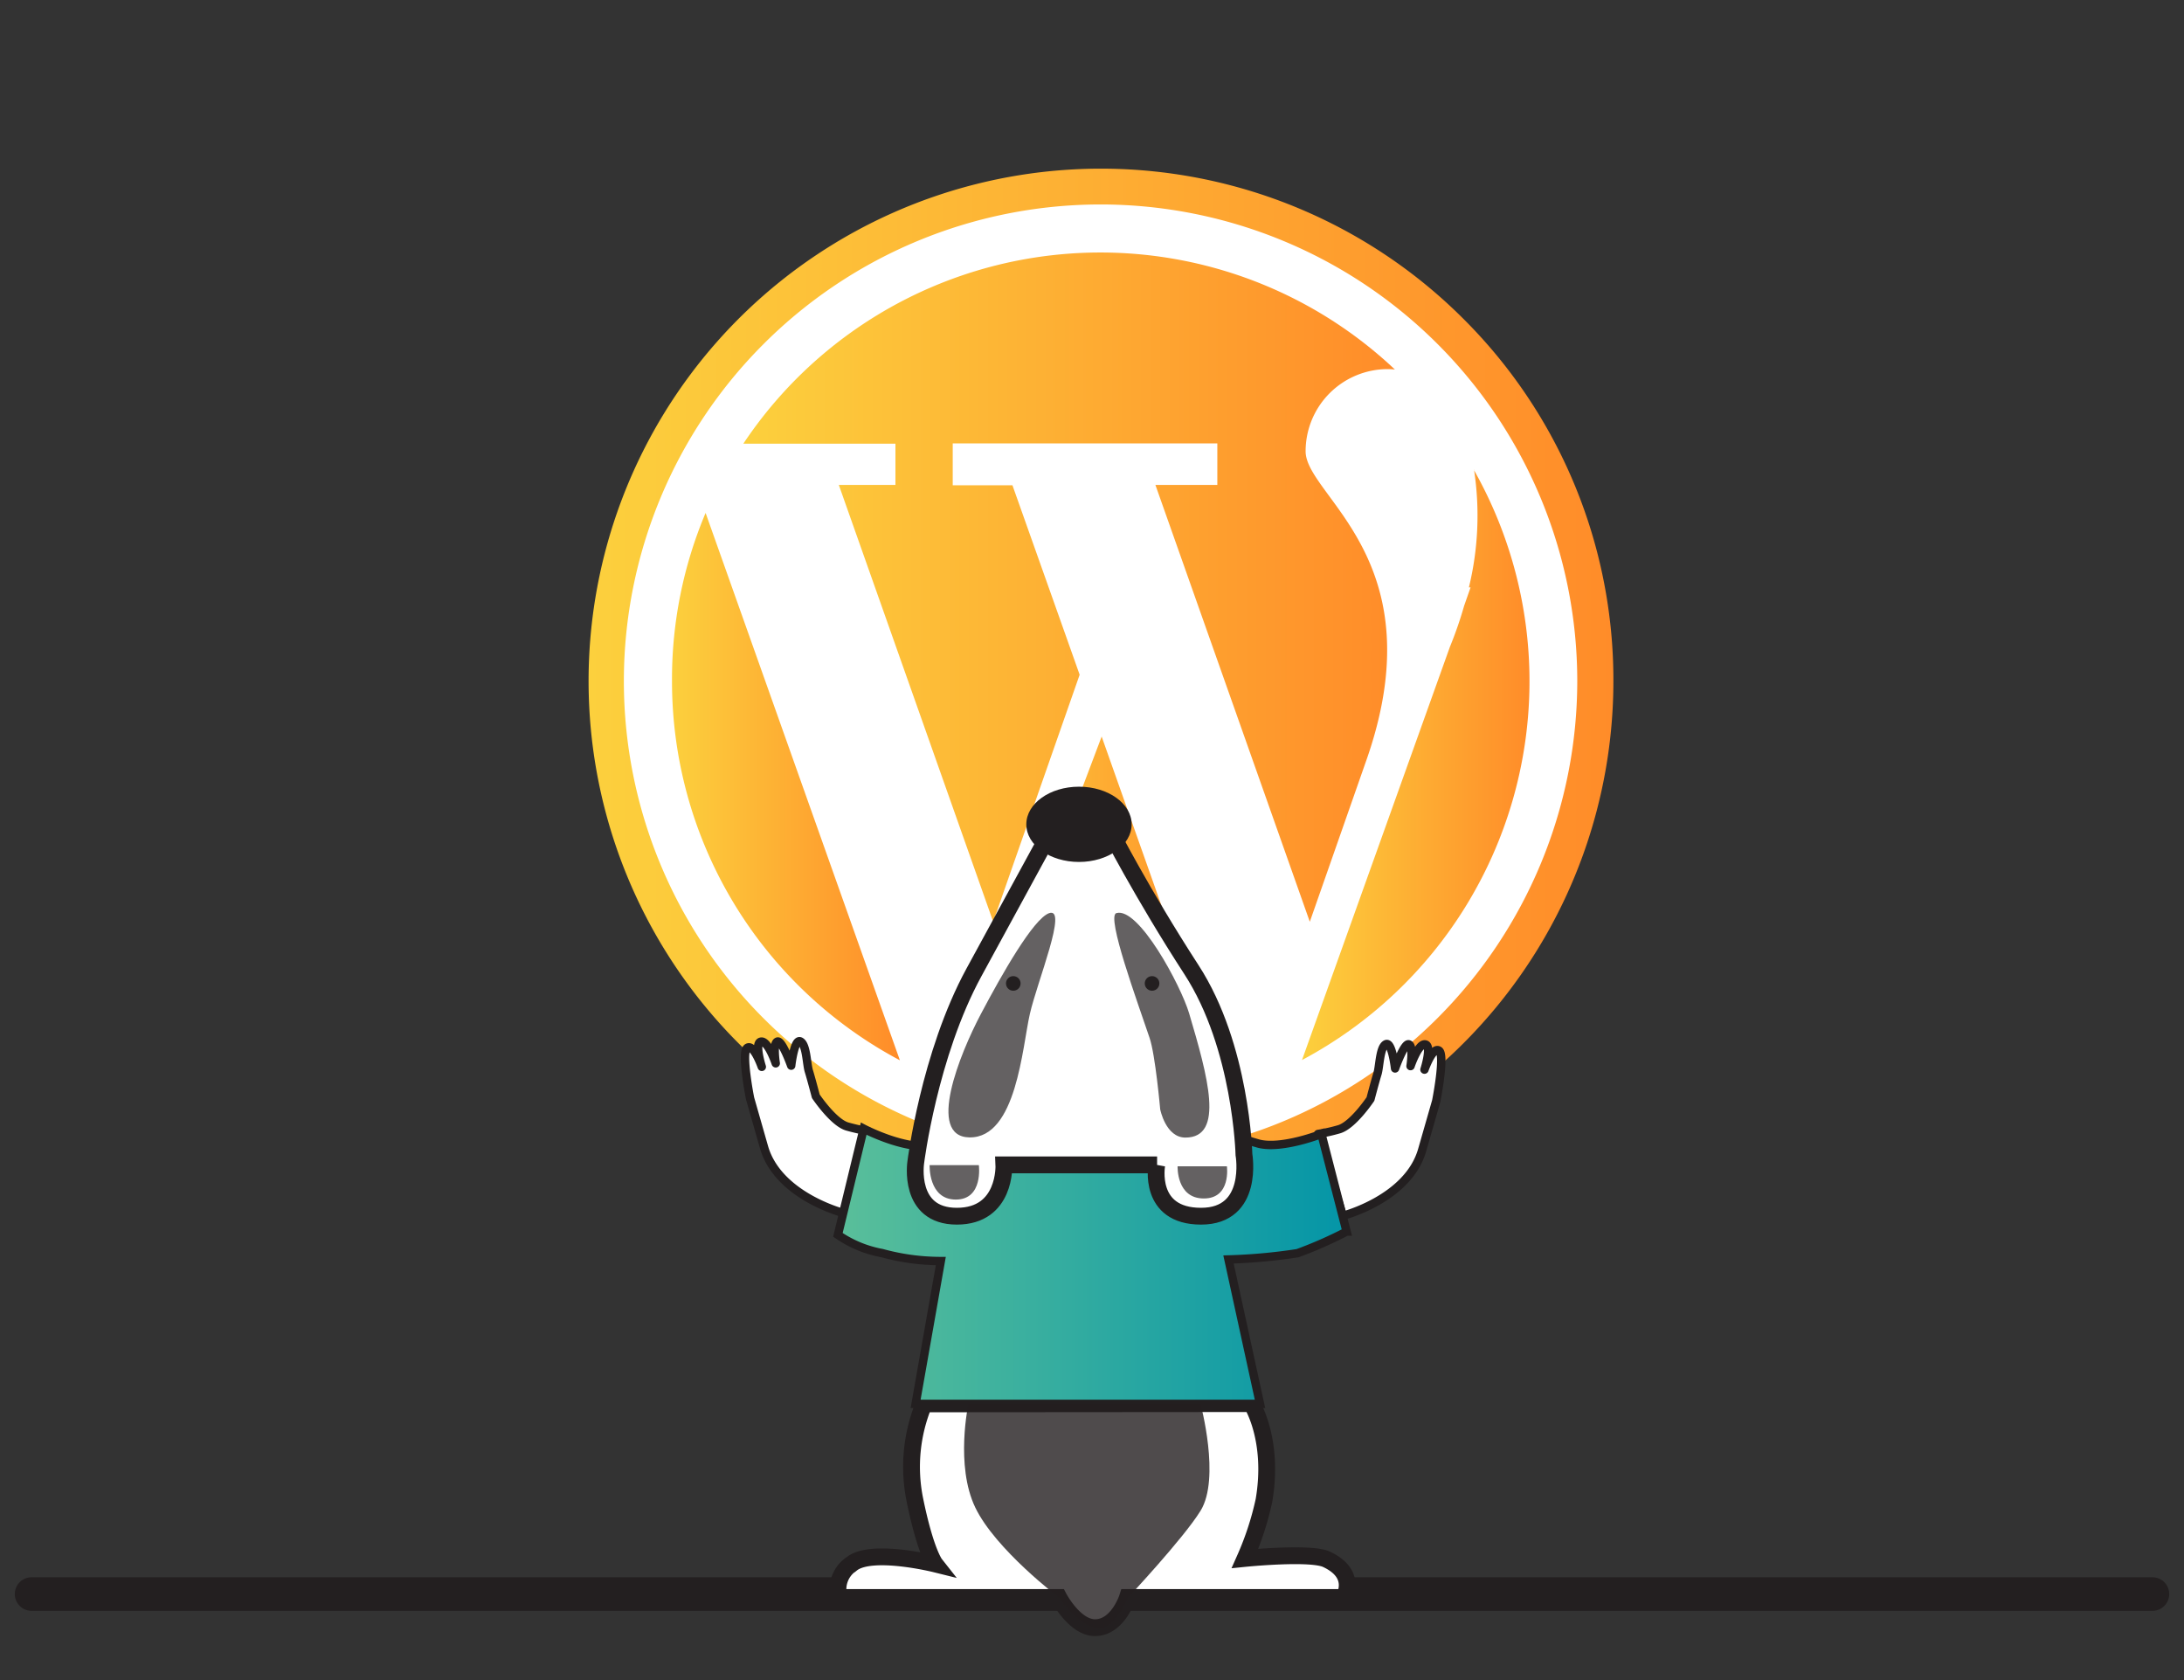
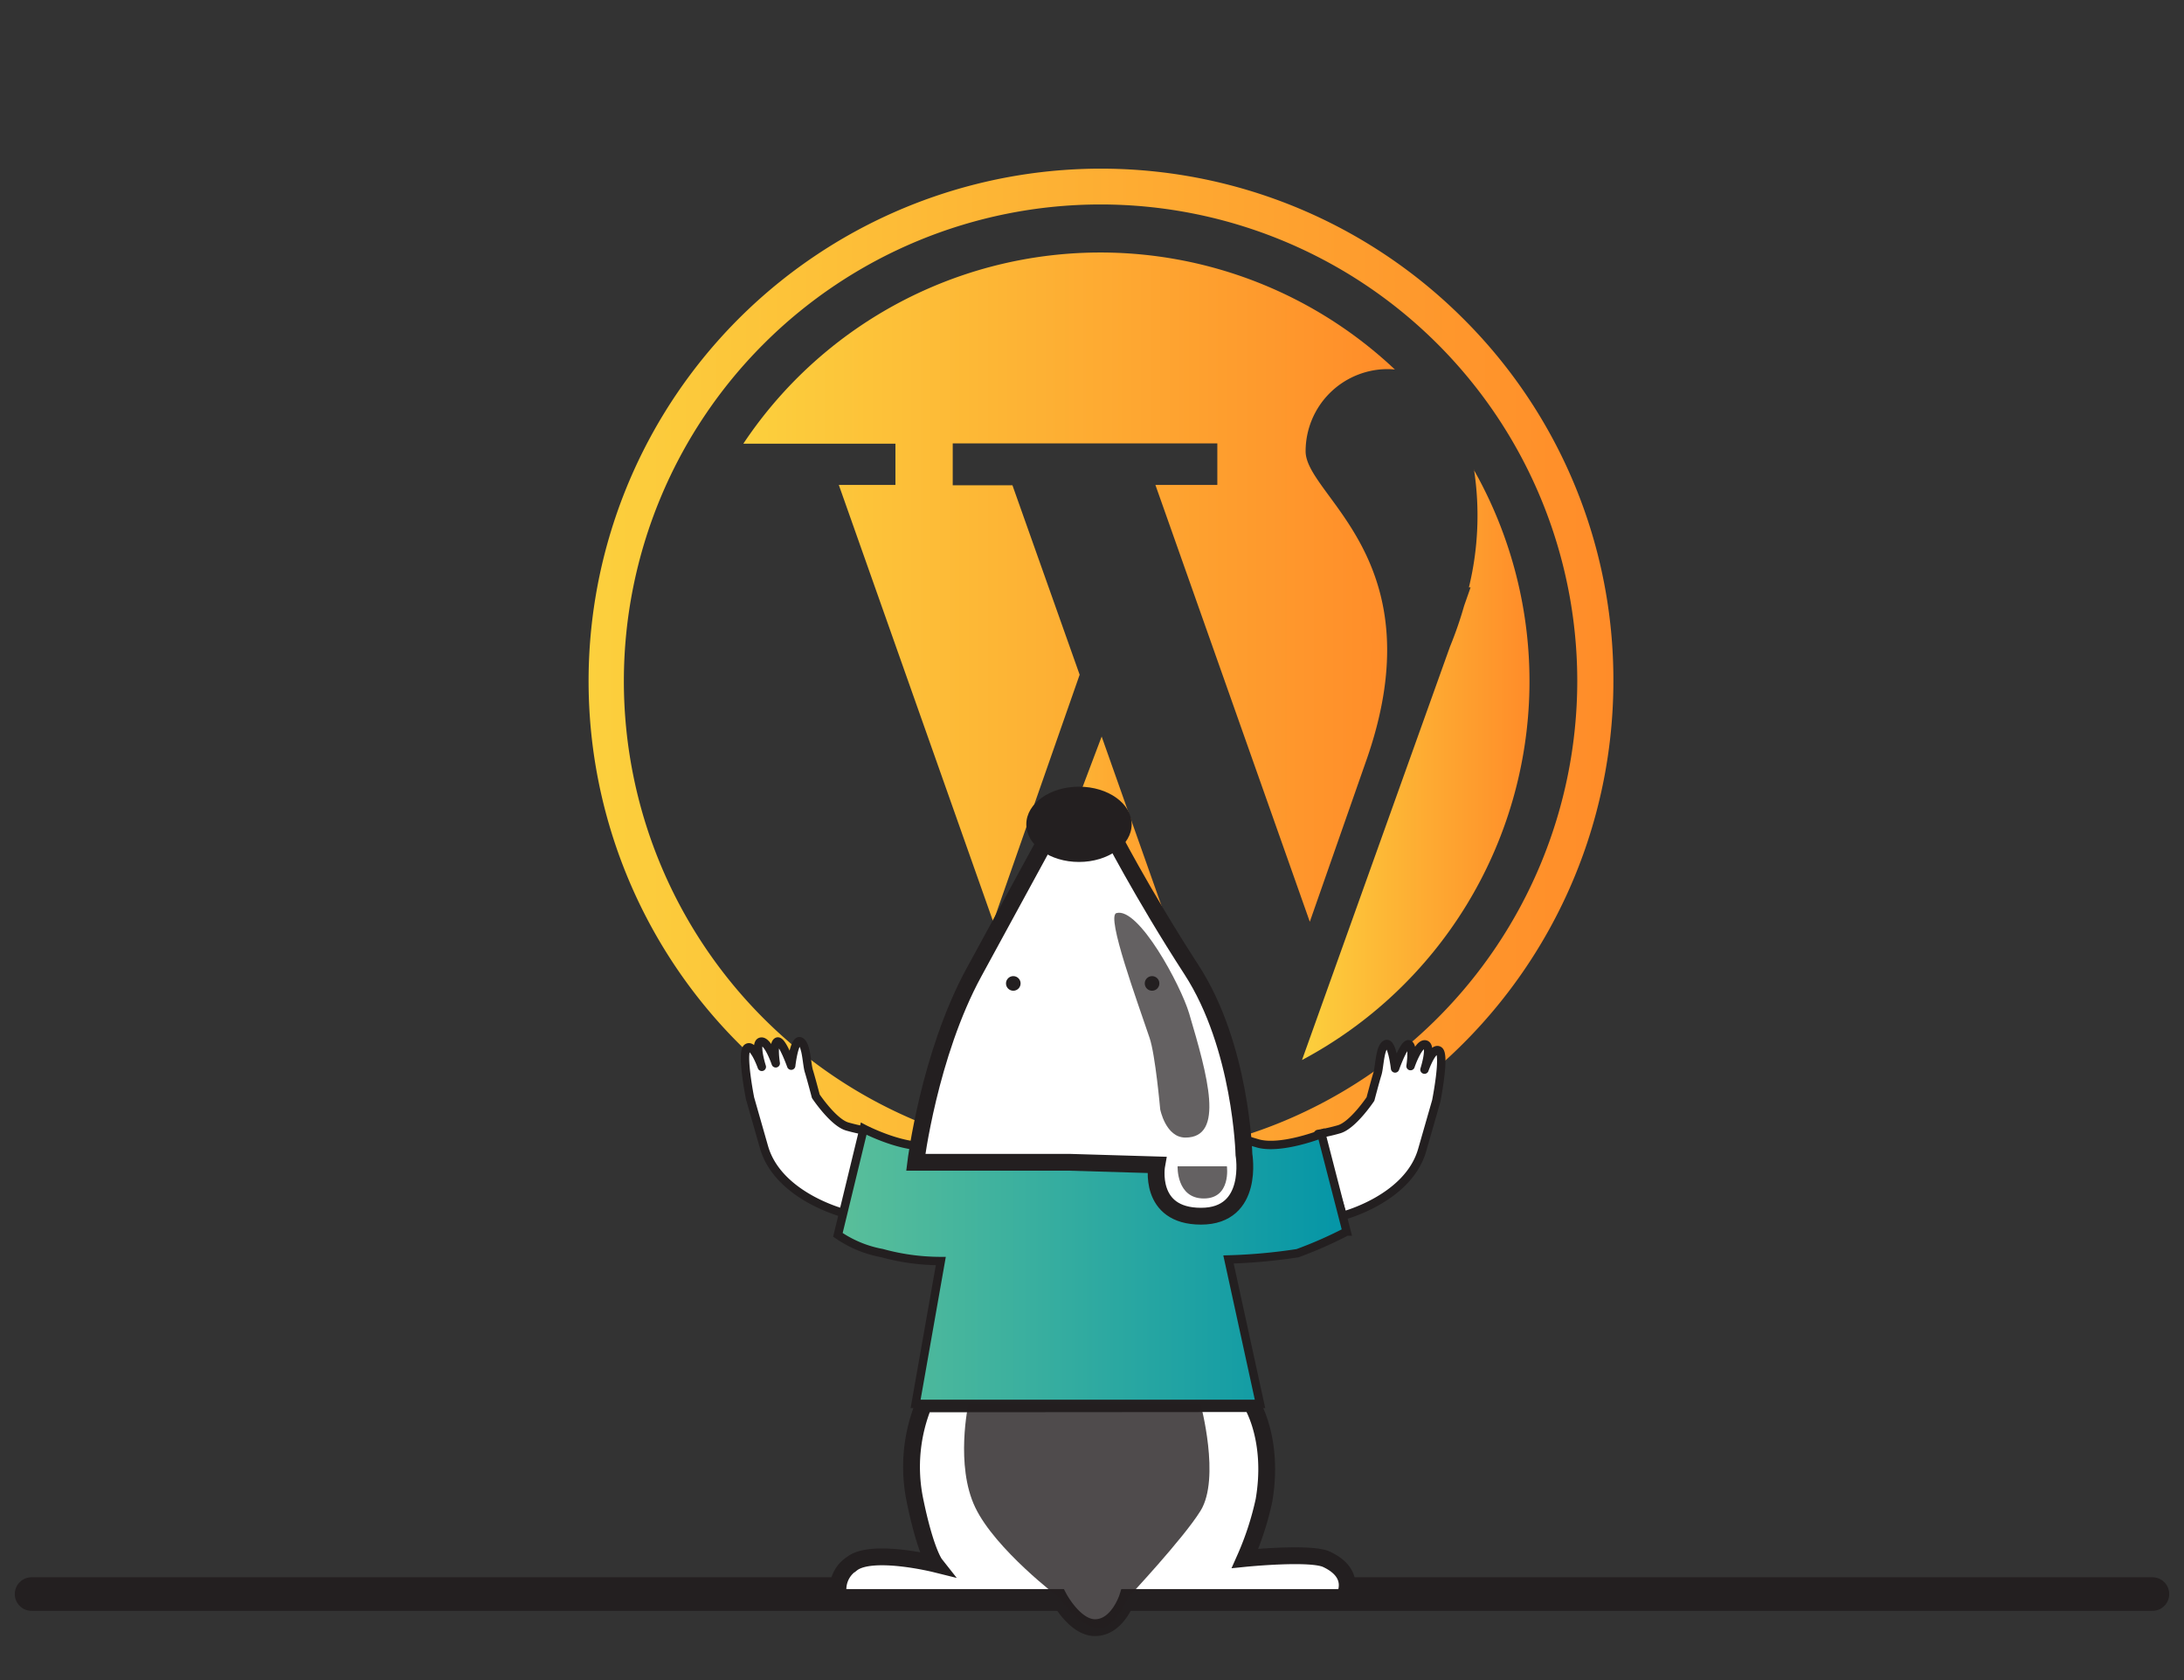
<svg xmlns="http://www.w3.org/2000/svg" xmlns:xlink="http://www.w3.org/1999/xlink" id="Layer_1" data-name="Layer 1" viewBox="0 0 260 200">
  <rect x="0" y="0" width="260" height="200" fill="#333333" stroke="none" />
  <defs>
    <linearGradient id="linear-gradient" x1="88.51" y1="69.85" x2="166.08" y2="69.85" gradientUnits="userSpaceOnUse">
      <stop offset="0" stop-color="#fcd03d" />
      <stop offset="1" stop-color="#ff8c29" />
    </linearGradient>
    <linearGradient id="linear-gradient-2" x1="79.95" y1="93.64" x2="107.08" y2="93.64" xlink:href="#linear-gradient" />
    <linearGradient id="linear-gradient-3" x1="155.03" y1="91.06" x2="182.11" y2="91.06" xlink:href="#linear-gradient" />
    <linearGradient id="linear-gradient-4" x1="115.27" y1="109.93" x2="146.09" y2="109.93" xlink:href="#linear-gradient" />
    <linearGradient id="linear-gradient-5" x1="69.98" y1="81.1" x2="192.07" y2="81.1" xlink:href="#linear-gradient" />
    <linearGradient id="linear-gradient-6" x1="99.75" y1="149.18" x2="160.35" y2="149.18" gradientUnits="userSpaceOnUse">
      <stop offset="0" stop-color="#5abf9a" />
      <stop offset="1" stop-color="#0495a7" />
    </linearGradient>
  </defs>
-   <circle cx="130.68" cy="80.94" r="58.89" style="fill:#fff" />
  <path d="M106.6,57.73H99.86l18.38,52,10.29-29.41-8-22.55h-7.11V52.78h31.5v4.95h-7.37l18.38,52,6.61-18.88c8.66-24.19-7.11-31.73-7.11-37.13a9.78,9.78,0,0,1,9.78-9.78,7.92,7.92,0,0,1,.85.05,51.08,51.08,0,0,0-77.57,8.83H106.6v4.95Z" style="fill:url(#linear-gradient)" />
-   <path d="M80,81.1a51.06,51.06,0,0,0,27.13,45.12L84,61.06A50.83,50.83,0,0,0,80,81.1Z" style="fill:url(#linear-gradient-2)" />
  <path d="M175.48,55.92a36.18,36.18,0,0,1-.61,14h.2l-.77,2.2h0A46.27,46.27,0,0,1,172.61,77L155,126.19a51.09,51.09,0,0,0,20.45-70.27Z" style="fill:url(#linear-gradient-3)" />
  <path d="M115.27,129.7a51.31,51.31,0,0,0,30.82.22L131.15,87.68Z" style="fill:url(#linear-gradient-4)" />
  <path d="M174.19,37.93A61,61,0,1,0,192.07,81.1,60.64,60.64,0,0,0,174.19,37.93ZM131,137.84A56.75,56.75,0,1,1,187.77,81.1,56.81,56.81,0,0,1,131,137.84Z" style="fill:url(#linear-gradient-5)" />
  <line x1="3.76" y1="189.76" x2="256.24" y2="189.76" style="fill:none;stroke:#231f20;stroke-linecap:round;stroke-miterlimit:10;stroke-width:4px" />
  <path d="M100.41,144.4s-7.79-2-9.46-7.85l-1.66-5.81s-1.09-5.49-.33-6S90.69,127,90.69,127s-.92-2.86-.09-3,1.75,2.58,1.75,2.58-.37-2.31.18-2.58,1.66,2.86,1.66,2.86.37-3.27,1.1-2.88.74,2.69,1,3.52.83,3,.83,3,2.11,3.16,3.77,3.61a23.32,23.32,0,0,0,2.46.55Z" style="fill:#fff;stroke:#231f20;stroke-linecap:round;stroke-linejoin:round" />
  <path d="M159.86,144.73s7.79-2,9.45-7.84l1.67-5.82s1.09-5.49.33-6-1.73,2.26-1.73,2.26.92-2.85.09-3-1.75,2.58-1.75,2.58.37-2.3-.18-2.58-1.66,2.86-1.66,2.86-.37-3.26-1.1-2.88-.74,2.69-1,3.52-.83,3-.83,3-2.11,3.16-3.77,3.61a20.18,20.18,0,0,1-2.47.55Z" style="fill:#fff;stroke:#231f20;stroke-linecap:round;stroke-linejoin:round" />
  <path d="M110,167.12a19.71,19.71,0,0,0-1.11,11.32c1.27,6.27,2.42,7.73,2.42,7.73s-7.58-1.88-9.92,0a3.62,3.62,0,0,0-1.5,4h26.16s1.88,3.59,4.31,3.59c2.72,0,3.86-3.59,3.86-3.59H160s1.7-2.77-2.07-4.54c-1.9-.9-9.71-.11-9.71-.11a35.45,35.45,0,0,0,2.25-6.89c1.25-7.29-1.48-11.54-1.48-11.54Z" style="fill:#fff;stroke:#231f20;stroke-miterlimit:10;stroke-width:2px" />
  <path d="M117.58,131.86l21.79-.61a35.53,35.53,0,0,0,10.5,4.9c2.78.68,7.44-1.16,7.44-1.16l3,11.62a49.5,49.5,0,0,1-5.83,2.57,65.43,65.43,0,0,1-8.23.75L150,167.12H109l3-17a26.4,26.4,0,0,1-7-.95A13.55,13.55,0,0,1,99.75,147l3.07-12.64s4.86,2.55,8.1,2C112.9,136,117.58,131.86,117.58,131.86Z" style="stroke:#231f20;stroke-miterlimit:10;fill:url(#linear-gradient-6)" />
-   <path d="M137.71,138.67s-1.12,6.11,5.27,6.11,5.11-7.33,5.11-7.33-.3-12.84-6.24-22S132,98.63,132,98.63h-6.72l-9.33,17.12c-5.35,9.82-6.93,22.61-6.93,22.61s-1,6.42,4.89,6.42,5.6-6.11,5.6-6.11h18.24Z" style="fill:#fff;stroke:#231f20;stroke-linecap:round;stroke-miterlimit:10;stroke-width:2px" />
+   <path d="M137.71,138.67s-1.12,6.11,5.27,6.11,5.11-7.33,5.11-7.33-.3-12.84-6.24-22S132,98.63,132,98.63h-6.72l-9.33,17.12c-5.35,9.82-6.93,22.61-6.93,22.61h18.24Z" style="fill:#fff;stroke:#231f20;stroke-linecap:round;stroke-miterlimit:10;stroke-width:2px" />
  <path d="M115.29,167.12s-1.6,7.31.81,12.33,10,10.75,10,10.75,2,3.08,4.31,3.59,3.86-3.59,3.86-3.59,6.62-7.06,8.65-10.35c2.4-3.87,0-12.73,0-12.73Z" style="fill:#231f20;opacity:0.8" />
-   <path d="M124.88,108.71c2.3-.83-1.38,8.07-2.28,12s-1.59,14.75-7.17,14.69c-5.18-.06-1.17-9.94,1.34-14.69S123,109.41,124.88,108.71Z" style="fill:#231f20;opacity:0.7" />
  <path d="M140.19,138.84s-.16,3.83,3.12,3.83,2.75-3.83,2.75-3.83Z" style="fill:#231f20;opacity:0.7" />
-   <path d="M110.67,138.7s-.17,4.1,3.12,4.1,2.74-4.1,2.74-4.1Z" style="fill:#231f20;opacity:0.7" />
  <path d="M132.9,108.7c2.64-.78,7.67,8.6,8.66,11.92,2.22,7.5,4.27,14.8-.44,14.8-2.35,0-3-3.36-3-3.36s-.58-6.54-1.27-8.52C135.44,119.34,131.66,109.07,132.9,108.7Z" style="fill:#231f20;opacity:0.7" />
  <circle cx="120.63" cy="117.07" r="0.87" style="fill:#231f20" />
  <circle cx="137.15" cy="117.07" r="0.87" style="fill:#231f20" />
  <ellipse cx="128.45" cy="98.13" rx="6.27" ry="4.48" style="fill:#231f20" />
</svg>